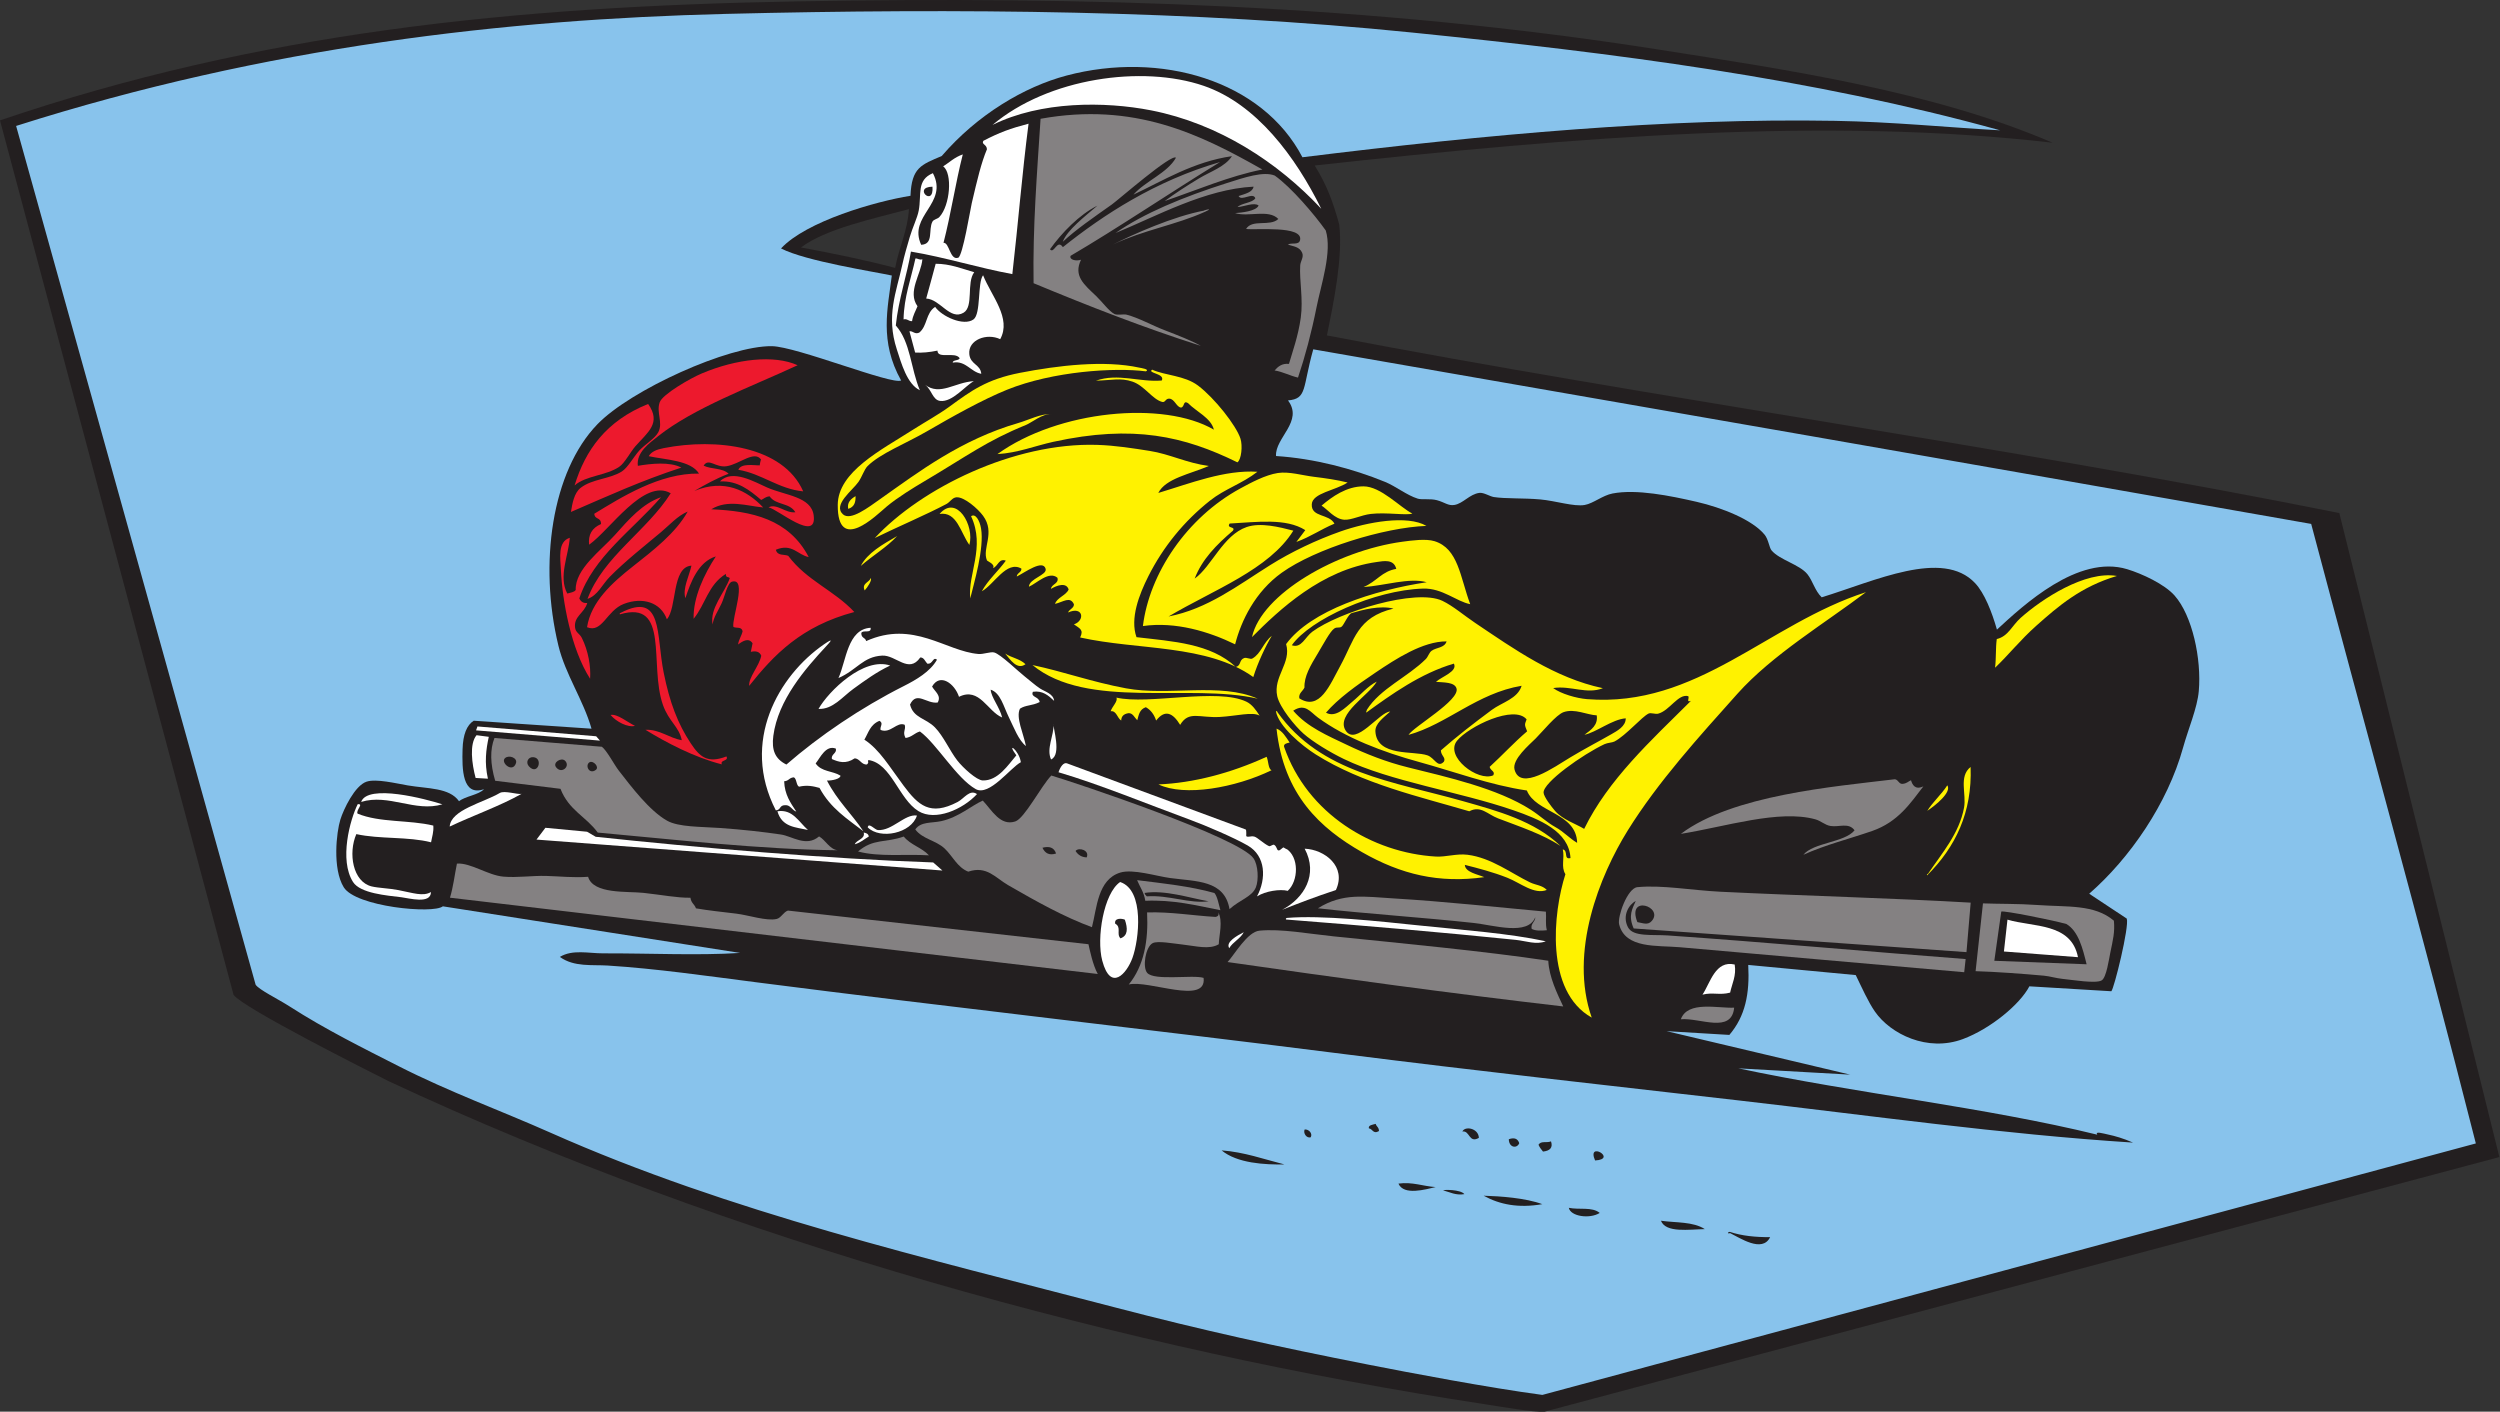
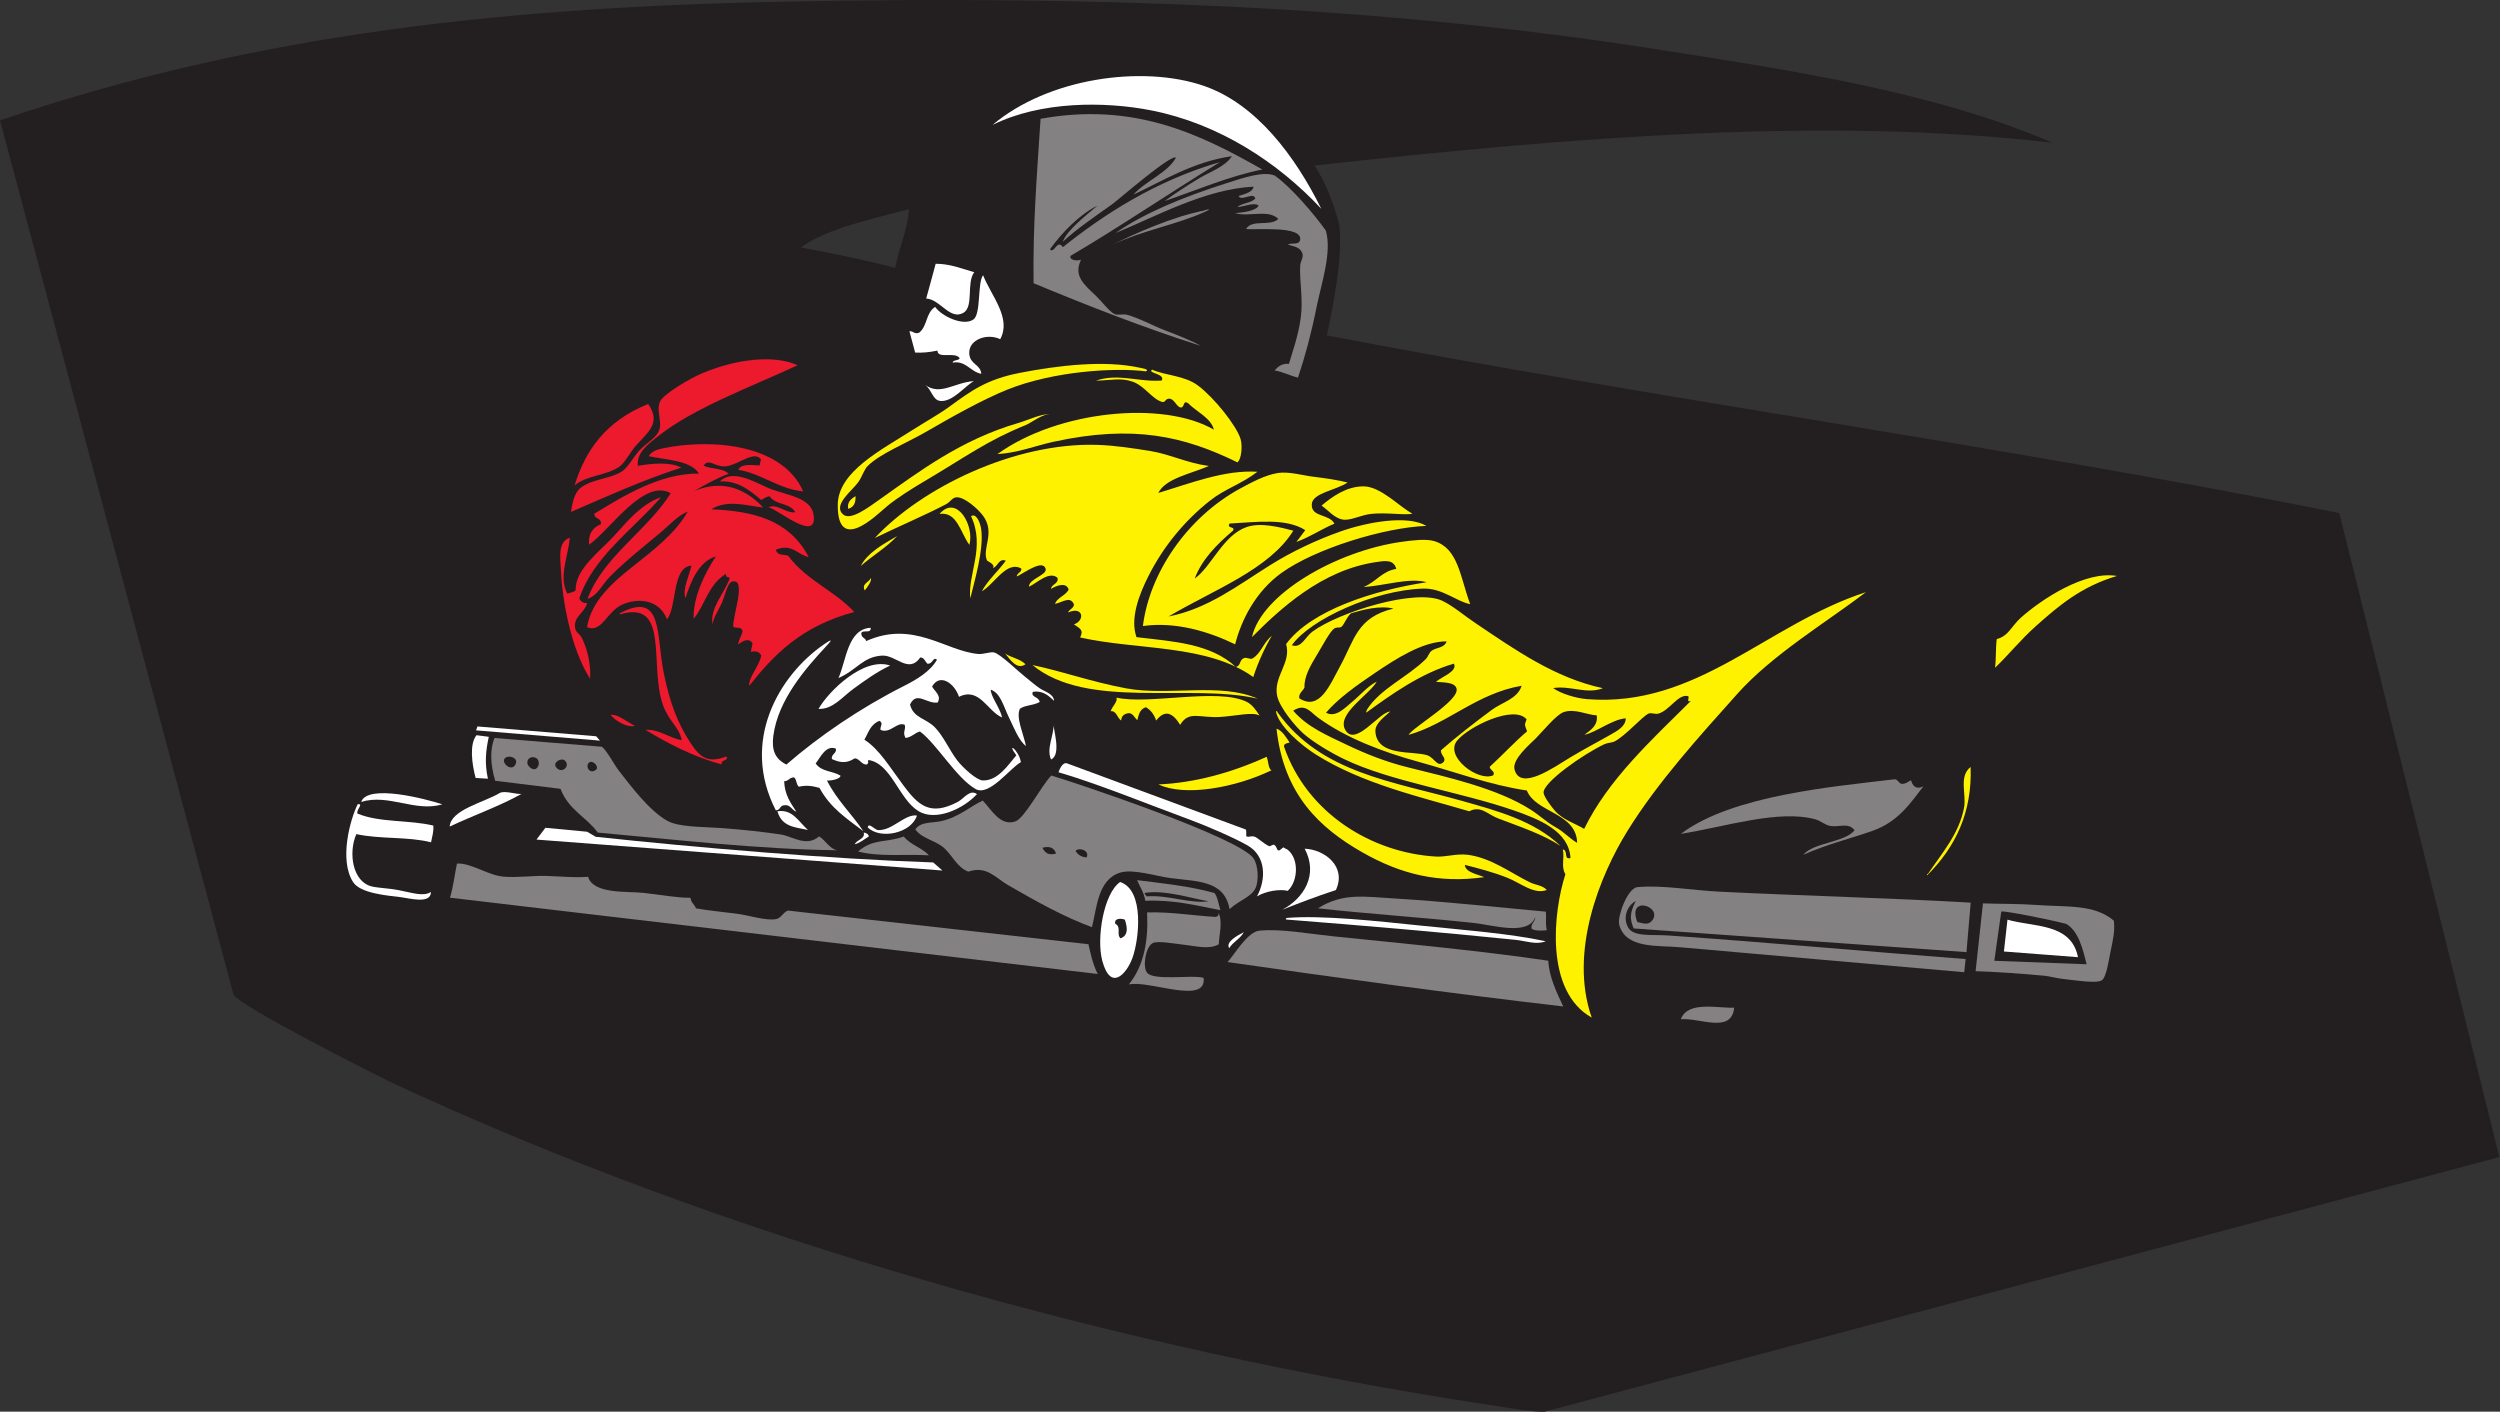
<svg xmlns="http://www.w3.org/2000/svg" viewBox="0 0 804.547 454.293" height="454.293" width="804.547" xml:space="preserve" id="svg2" version="1.1">
  <rect x="0" y="0" width="804.547" height="454.293" fill="#333333" stroke="none" />
  <defs id="defs6" />
  <g transform="matrix(1.333,0,0,-1.333,0,454.293)" id="g10">
    <g transform="scale(0.1)" id="g12">
      <path id="path14" style="fill:#231f20;fill-opacity:1;fill-rule:evenodd;stroke:none" d="m 0,3117.38 c 625.559,212.85 1237.52,275 1923.8,287.34 696.96,12.55 1387.82,-7.38 2077.51,-115.89 310.94,-48.92 663.15,-100.24 954.24,-225.37 -543.42,62.78 -1143.19,15.25 -1781.55,-54.94 30.3,-49.03 44.23,-88.35 59.15,-142.06 9.4,-78.79 -13.15,-187.55 -29.65,-268.19 797.67,-152.98 1644.8,-268.67 2444.2,-428.88 L 6034.12,614.656 3729.09,0 C 3701.18,-1.914 3620.88,12.383 3582.41,18.262 2722.31,149.492 1760.76,413.164 937.949,797.922 894.102,820.02 585.297,975.059 563.824,1006.39 L 0,3117.38 Z m 2194.41,-214.22 c -3.04,-51.96 -24.34,-93.38 -33.32,-141.91 -74.02,19.51 -147.5,34.43 -227.3,49.38 59.08,44.65 172.33,68.95 260.62,92.53 v 0" />
      <path id="path16" style="fill:#ffffff;fill-opacity:1;fill-rule:evenodd;stroke:none" d="m 3189.9,2903.95 c -104.06,111.76 -247.29,205.65 -410.91,237.68 -111.95,21.92 -266.53,22.58 -382.82,-35.21 134.4,113.38 361.54,145.28 509.84,94.45 127.36,-43.65 221.35,-170.58 283.89,-296.92 v 0" />
-       <path id="path18" style="fill:#ffffff;fill-opacity:1;fill-rule:evenodd;stroke:none" d="m 2483.19,3109.44 c -15.84,-122.15 -25,-240.05 -39.17,-363.18 -83.19,15.4 -160.89,40.3 -244.84,54.39 -8.3,-52.06 -30.4,-116.74 -36.52,-178.44 35.92,-40.14 36.16,-104.91 58.11,-156.33 -31,14.85 -44.54,64.65 -55.62,98.62 -26.49,81.26 -1.38,137.49 13.28,204.64 5.05,23.18 11.66,44.8 17.88,66.42 6.53,22.72 18.4,46.45 21.72,64.2 7.28,38.97 -5.88,73.52 34.2,90.24 38.47,-73.5 -60.97,-102.8 -28.25,-172.97 30.88,1.46 16.67,36.18 27.17,55.93 2.93,5.5 12.44,6.53 16.54,10.92 26.45,28.35 32.21,105.93 9.34,122.5 15.49,9.82 27.12,21.86 47.39,28.92 -17.8,-69.88 -28.56,-143.82 -46.57,-213.56 14.11,1.7 15.39,-43.06 35.56,-35.88 10.73,3.82 29.31,117.42 32.73,132.02 13.46,57.26 22.61,96.49 36.57,129.8 -0.48,12.12 -13.85,11.51 -8.69,20.37 39.12,20.32 64.55,29.64 109.17,41.39 z m -231.94,-152.13 c -48.92,-0.7 3.81,-51.37 0,0 v 0" />
-       <path id="path20" style="fill:#ffffff;fill-opacity:1;fill-rule:evenodd;stroke:none" d="m 2210.09,2784.12 c 6.11,0.24 9.35,-4.49 16.75,-2 -2.69,-35.73 -36.89,-78.46 -11.77,-113.43 -4.66,-11.8 -11.37,-22.42 -13.07,-35.94 -8.2,-0.89 -11.55,6.59 -20.59,4.22 0.99,54 18.19,98.63 28.68,147.15 v 0" />
      <path id="path22" style="fill:#ffffff;fill-opacity:1;fill-rule:evenodd;stroke:none" d="m 2352,2750.79 c -19.16,-25.19 -0.75,-82.86 -25.71,-97.71 -32.72,-19.45 -56.33,32.66 -90.25,34.21 7.42,28.1 15.75,55.7 22.9,83.97 34.94,-0.05 63.11,-11.78 93.06,-20.47 v 0" />
      <path id="path24" style="fill:#ffffff;fill-opacity:1;fill-rule:evenodd;stroke:none" d="m 2373.4,2743.55 c 20,-50.34 69.12,-103.57 41.35,-154.33 -32.39,15.39 -78.03,-1.47 -74.62,-36.21 2.47,-25.26 26.99,-24.42 28.92,-47.4 -25.63,4.37 -37.44,32.65 -68.85,26.97 -0.56,7.14 16.03,4.38 16.53,10.92 -11.12,16.53 -53.21,-3.14 -53.5,18.09 -19.4,-4.07 -37.39,-5.67 -53.87,-4.7 -4.6,17.14 -9.2,34.29 -13.79,51.44 9.09,0.97 12.33,-8.17 23.61,-3.4 20.29,16.43 15.44,47.36 38.48,62.2 16.17,-23.26 68.71,-47.16 92.46,-30.36 18.67,13.21 9.35,88.89 23.28,106.78 v 0" />
      <path id="path26" style="fill:#ed192d;fill-opacity:1;fill-rule:evenodd;stroke:none" d="m 1564.73,2432.81 c 32.84,-46.41 -1.33,-68.55 -30.94,-102.35 -11.2,-12.78 -25.59,-40.38 -38.69,-49.28 -31.97,-21.74 -80.62,-21.08 -107.91,-45.14 25.84,84.85 75.82,155.75 177.54,196.77 v 0" />
      <path id="path28" style="fill:#ffffff;fill-opacity:1;fill-rule:evenodd;stroke:none" d="m 2233.46,2479.02 c 36.4,-27.37 71.5,6.19 117.65,8.82 -20.7,-10.9 -51.53,-51.25 -81.28,-47.73 -18.5,2.2 -20.42,27.38 -36.37,38.91 v 0" />
      <path id="path30" style="fill:#fff200;fill-opacity:1;fill-rule:evenodd;stroke:none" d="m 2065.48,2210.22 c 0.43,-13.89 -2.28,-25.97 -17.72,-30.7 -3.03,15.39 6.08,23.78 17.72,30.7 v 0" />
      <path id="path32" style="fill:#ffffff;fill-opacity:1;fill-rule:evenodd;stroke:none" d="m 1448.47,1620.01 -299.11,24.76 3.3,9.44 286.63,-23.7 9.18,-10.5 v 0" />
      <path id="path34" style="fill:#ffffff;fill-opacity:1;fill-rule:evenodd;stroke:none" d="m 1180.06,1629.18 c -6.58,-30.31 -10.88,-61.93 -2.11,-101.11 l -29.66,1.79 c -9,33.38 -15.52,82 2.19,103.21 l 29.58,-3.89 v 0" />
      <path id="path36" style="fill:#848182;fill-opacity:1;fill-rule:evenodd;stroke:none" d="m 1977.47,1388.77 c 15.96,-9.27 24.92,-30.66 44.64,-33.44 -189.77,2.13 -389.39,25.58 -579.03,42.7 -27.98,38.67 -69.76,53.43 -89.93,105.62 l -157.63,19.4 c -12.11,41.09 -12.74,75.56 -1.74,103.32 l 259.31,-21.17 c 12.2,-9.35 29.89,-43.53 40.66,-57.38 30.29,-38.91 74,-97.04 116.79,-121.14 27.83,-15.67 81.21,-14.32 127.97,-17.61 55.6,-3.9 106.47,-9.75 146.93,-15.76 27.17,-4.04 61.05,-31.12 92.03,-4.54 z m -731.75,176.91 c 4.03,12.43 -16.03,20.41 -26.05,12.48 -12.98,-10.25 17.81,-37.88 26.05,-12.48 z m 31.29,-7.83 c 21.84,-23.72 35.35,20.6 10.26,22.22 -12.46,0.8 -18.95,-12.77 -10.26,-22.22 z m 65.39,-1.94 c 13.18,-17.71 35.49,2.12 21.77,15.57 -8.9,8.73 -30.35,-4.06 -21.77,-15.57 z m 95.86,-6.74 c 9.75,7.18 -6.32,23.56 -14.75,18.75 -11.97,-6.81 -1.45,-30.69 14.75,-18.75 v 0" />
      <path id="path38" style="fill:#ffffff;fill-opacity:1;fill-rule:evenodd;stroke:none" d="m 863.621,1466.55 c 15.555,1.48 -4.922,-14.25 -0.375,-22.8 53.711,-22.17 124.496,-14.76 182.874,-28.85 1.32,-15.26 -3.17,-27.16 -5.41,-40.37 -55.761,14.18 -123.73,7.22 -180.433,19.77 -19.98,-46.12 -8.734,-115.16 37.082,-126.29 15.805,-3.83 41.446,-4.47 63.985,-8.79 36.222,-6.96 59.886,-16.02 79.106,-4.76 -0.09,-30.07 -53.376,-14.74 -71.216,-12.6 -35.347,4.27 -99.414,9.33 -116.89,36.8 -33.875,53.24 -7.25,150.65 11.277,187.89 v 0" />
      <path id="path40" style="fill:#ffffff;fill-opacity:1;fill-rule:evenodd;stroke:none" d="m 1259.13,1491.44 c -52.35,-29.47 -116.65,-52.03 -173.46,-78.91 2.59,40.51 81.18,57.57 120.99,81.08 11.14,6.57 42.11,-4.11 52.47,-2.17 v 0" />
      <path id="path42" style="fill:#ffffff;fill-opacity:1;fill-rule:evenodd;stroke:none" d="m 2275.23,1306.4 -980.05,74.69 21.56,28.48 100.63,-9.54 20.78,-12.18 c 248.71,-26.65 564.62,-53.42 814.84,-61.96 l 22.24,-19.49 v 0" />
      <path id="path44" style="fill:#848182;fill-opacity:1;fill-rule:evenodd;stroke:none" d="m 1419.8,1291.25 c 12.53,-42.46 94.55,-34.58 133.64,-38.8 43.25,-4.67 80.86,-12.26 113.43,-11.77 1.8,-13.12 9.81,-15.48 13.35,-25.61 29.17,-5.1 61.14,-8.38 97.48,-12.8 29.43,-3.58 73.37,-18.54 97.49,-12.8 10.5,2.5 16.12,16.57 27.02,20.22 l 725.58,-81.27 c 3.17,-13.9 10.38,-49.92 22.48,-71.82 l -1563.98,184.19 c 8.04,26.06 11.19,54.93 16.85,82.35 33.44,2.27 74.76,-28.28 112.23,-31.53 33.57,-2.92 69.22,2.69 103.32,1.73 33.6,-0.93 66.12,-4.71 101.11,-2.09 v 0" />
      <path id="path46" style="fill:#ffffff;fill-opacity:1;fill-rule:evenodd;stroke:none" d="m 3108.94,1257.34 c -18.71,4.77 -53.47,-0.45 -74.25,-13.4 22.97,42.86 21.2,97.55 -22.26,122.72 -32.33,18.71 -101.69,48.44 -137.39,61.53 -98.85,36.26 -222.21,86.96 -319.59,115.45 4.57,13.66 12.23,24.07 20.16,21.63 l 432.05,-159.92 c 1.75,-1.76 1.02,-15.95 1.02,-15.95 5.28,-3.8 10.54,1.3 19.78,-1.18 7.32,-1.97 23,-17.56 35.34,-22.97 2.84,-1.25 9.43,4.75 12.11,3.25 6.86,-3.84 6.24,-12.41 10.11,-13.51 5.15,-1.45 9.62,8.24 14.31,7.08 -5.74,1.41 16.34,-9.94 3.84,-2.21 33.21,-20.54 30.63,-78.77 4.77,-102.52 v 0" />
      <path id="path48" style="fill:#848182;fill-opacity:1;fill-rule:evenodd;stroke:none" d="m 2968.33,1213.18 c -11.97,70.63 -80.36,66.53 -143.37,75.1 -33.46,4.56 -89.89,22.47 -120.29,13.18 -54.87,-16.78 -56.49,-86 -68.46,-131.87 -67.17,24.69 -133.84,61.94 -202.33,101.47 -30.88,17.84 -51.66,47.67 -96.29,32.58 -26.44,10.28 -37.61,37.71 -57.18,56.04 -20.93,19.61 -53.52,22.61 -70.69,45.93 13.25,19.39 39.91,14.98 62.74,20.05 42.35,9.41 73.25,37.76 100.24,49.57 21.73,-22.93 42.14,-62.33 78.36,-50.37 22.57,7.44 62.18,85.09 87.05,110.9 60.52,-18.19 453.24,-149.24 488.19,-200.02 11.36,-16.48 12.72,-52.26 5.73,-69.81 -9.18,-23.13 -38.75,-30.08 -63.7,-52.75 z m -418.7,134.3 c -4.97,15.04 -16.86,18.07 -32.91,13.89 6.1,-13.06 16.14,-19.29 32.91,-13.89 z m 47.01,6.11 c 6.21,-9.91 15.17,-15.08 26.86,-15.49 7.89,17.19 -19.19,25.24 -26.86,15.49 v 0" />
      <path id="path50" style="fill:#848182;fill-opacity:1;fill-rule:evenodd;stroke:none" d="m 2181.89,1388.42 c 16.96,-20.85 42.97,-26 60.8,-45.33 -56.87,3.39 -120.21,-4.41 -171.14,9.27 37,31.82 66.11,20.35 110.34,36.06 v 0" />
      <path id="path52" style="fill:#fff200;fill-opacity:1;fill-rule:evenodd;stroke:none" d="m 5110.71,2017.52 c -86.95,-25.81 -140.91,-72.45 -194.79,-120.31 -38.28,-34.01 -67.73,-71.37 -99.37,-101.23 2.84,22.23 1.15,47.09 4.15,69.23 27.86,6.7 36.38,32.13 57.66,51.12 50.81,45.37 155.57,114.42 232.35,101.19 v 0" />
      <path id="path54" style="fill:#ffffff;fill-opacity:1;fill-rule:evenodd;stroke:none" d="m 2704.29,1278.65 c 59.68,-19.61 45.52,-140.13 29.69,-183.41 -13.84,-37.79 -52.54,-82.68 -72.85,-6.54 -14.51,54.43 3.48,162.91 43.16,189.95 z m -11.99,-100.51 c 15.97,-8.93 2.19,-24.72 12.76,-35.5 18.37,6.45 17.72,23.88 10.64,45.02 -7.42,3.39 -26.05,4.65 -23.4,-9.52 v 0" />
      <path id="path56" style="fill:#848182;fill-opacity:1;fill-rule:evenodd;stroke:none" d="m 2745.25,1283.14 c 63.62,-7.95 128,-14.6 186.71,-31.05 7.47,-9.23 10.07,-26.88 14.37,-41.55 -58.04,11.69 -114.73,25.76 -181.24,22.78 -3.66,21.73 -13.14,33.36 -19.84,49.82 z m 18,-30.85 c 0.99,-4.2 3.21,-6.27 5.46,-8.27 52.56,3.88 103.67,-18.32 149.15,-11.92 -48.77,8.67 -104.95,27.78 -154.61,20.19 v 0" />
      <path id="path58" style="fill:#ffffff;fill-opacity:1;fill-rule:evenodd;stroke:none" d="m 3149.77,1359.1 c 48.42,-1.93 101.83,-43.21 75.41,-99.79 -50.05,-16.58 -87.97,-31.17 -129.91,-47.79 53.34,28.17 87.87,85.24 54.5,147.58 v 0" />
      <path id="path60" style="fill:#848182;fill-opacity:1;fill-rule:evenodd;stroke:none" d="m 2769.36,1205.27 c 58.05,1.59 109.82,-7.67 165.09,-10.89 6.75,1.22 8.96,5.05 6.64,11.5 11.76,-22.16 2.18,-54.09 1.31,-77.49 -23.23,-13.73 -55.26,-4.12 -87.38,-0.7 -22.63,2.4 -60.08,9.63 -72.25,3.35 -17.23,-8.92 -25,-57.84 -13.23,-71.66 16.89,-19.88 109.99,-4.02 136.23,-12.15 8.21,-66.507 -133.13,-4.36 -180.6,-15.96 36.77,45.27 47.62,105.52 44.19,174 v 0" />
      <path id="path62" style="fill:#848182;fill-opacity:1;fill-rule:evenodd;stroke:none" d="m 3732.16,1207.03 c 1.4,-15.3 -1.73,-27.99 2.27,-44.8 -13.56,-1.32 -26.64,-1.84 -36.53,3.19 -3.4,13.05 8.98,16.99 8.65,28.26 -17.66,-45.47 -100.49,-19.16 -148.72,-13.89 -123.31,13.44 -263.6,22.51 -375.99,35.46 60.57,37.86 111.45,28.01 185.02,23.64 117.89,-7.01 260.26,-22.19 365.3,-31.86 v 0" />
      <path id="path64" style="fill:#ffffff;fill-opacity:1;fill-rule:evenodd;stroke:none" d="m 3731.85,1135.6 c -22.96,-9.21 -48.12,0.86 -72.25,3.34 -177,18.21 -371.49,34.86 -554.81,49.17 -1.25,2.44 0.41,3.18 2.2,3.85 83.49,7.14 221.57,-8 319.47,-18.19 109.36,-11.37 216.95,-19.12 305.39,-38.17 v 0" />
      <path id="path66" style="fill:#848182;fill-opacity:1;fill-rule:evenodd;stroke:none" d="m 3737.96,1088.59 c 1.75,-39.03 21.48,-79.34 36.04,-110.36 -272.52,31.61 -541.88,68.63 -810.36,107.2 16.79,17.85 47.7,73.01 77,75.77 52.83,4.97 117.54,-7.44 178.81,-13.71 164.67,-16.85 366.02,-35.96 518.51,-58.9 v 0" />
      <path id="path68" style="fill:#848182;fill-opacity:1;fill-rule:evenodd;stroke:none" d="m 4613.66,1524.32 c 2.75,-9.59 9.25,-24.57 29.89,-14.69 -31.09,-40.42 -61.03,-85.98 -123.58,-107.73 -56.32,-19.56 -113.19,-33.38 -166.21,-57.51 23.94,29.67 99.68,29.43 123.62,59.09 -14.36,19.5 -36.88,7.16 -57.93,10.42 -13.57,2.11 -23.08,12.33 -36.74,16.1 -87.91,24.25 -216.83,-17.81 -324.65,-35.11 124.32,93.65 367.78,113.86 516.04,131.8 8.54,0.03 10.09,-12.07 19.19,-11.08 10.3,0.88 13.52,5.84 20.37,8.71 v 0" />
-       <path id="path70" style="fill:#fff200;fill-opacity:1;fill-rule:evenodd;stroke:none" d="m 4701.26,1512.11 c 11.05,-16.06 -26.86,-47.38 -48.36,-61.61 13.68,21.94 34.49,39.77 48.36,61.61 v 0" />
      <path id="path72" style="fill:#848182;fill-opacity:1;fill-rule:evenodd;stroke:none" d="m 4757.7,1228.84 -10.15,-119.48 -803.45,57.16 c -13.75,30.96 -3.19,47.89 4.96,66.21 -15.64,-7.65 -33.65,-34.81 -18.68,-63.41 12.4,-23.68 59.08,-17.09 96.08,-19.65 233.71,-16.17 497.52,-40.16 719.09,-57.05 l -3.46,-31.75 -686.39,60.31 c -54.86,4.83 -132.09,-4.06 -146.72,55.38 -4.46,18.11 19.86,87.32 44.09,89.66 59.36,5.77 130.41,-7.59 200.8,-11.05 191.63,-9.47 426.67,-15.83 603.83,-26.33 z m -769.83,-44.11 c 29.45,34.23 -61.19,64.36 -34.9,-2.87 13.88,-2.4 25.32,-8.25 34.9,2.87 v 0" />
-       <path id="path74" style="fill:#ffffff;fill-opacity:1;fill-rule:evenodd;stroke:none" d="m 4187.99,1079.43 c 4.37,-27.24 -6.39,-45.76 -11.03,-67.81 -25.24,-6.82 -41.82,1.39 -66.78,-4.92 18.95,28.35 30.97,83.67 77.81,72.73 v 0" />
      <path id="path76" style="fill:#848182;fill-opacity:1;fill-rule:evenodd;stroke:none" d="m 5103.45,1185.27 c 2.66,-27.69 -2.39,-46.9 -8.59,-76.9 -3.21,-15.48 -9.4,-60.46 -20.91,-67.23 -14.14,-8.31 -69.79,1.2 -95.06,3.72 -14.76,1.49 -30.23,6.31 -44.2,7.62 -47.09,4.4 -118.41,9.58 -165.09,10.91 l 17.76,163.67 c 34.87,-1.42 86.47,-0.64 130.78,-3.88 73.75,-5.38 137.97,2.16 185.31,-37.91 z m -288.68,-96.81 222.8,-8.41 c -9.44,38.5 -19.62,79.66 -48.74,97.21 -35.58,9.88 -149.37,32.54 -157.27,30.08 l -16.79,-118.88 v 0" />
      <path id="path78" style="fill:#ffffff;fill-opacity:1;fill-rule:evenodd;stroke:none" d="m 4846.53,1187.78 c 62.34,-18.46 153.76,-7.17 170.24,-90.6 l -178.81,13.71 8.57,76.89 v 0" />
      <path id="path80" style="fill:#848182;fill-opacity:1;fill-rule:evenodd;stroke:none" d="m 4186.7,975.305 c -6.19,-63.703 -82.93,-23.828 -128.71,-28.008 16.39,45.484 90.58,25.945 128.71,28.008 v 0" />
-       <path id="path82" style="fill:#88c3ec;fill-opacity:1;fill-rule:evenodd;stroke:none" d="m 4023.51,918.594 151.58,-9.09 c 38.52,45.113 49.34,99.426 45.59,168.966 l 259.55,-24.52 c 14.96,-30.59 29.98,-64.641 46.32,-88.13 37.86,-54.422 126.97,-98.261 212.37,-66.34 66.86,24.985 137.7,83.723 160.48,127.34 l 197.79,-11.89 c 6.26,4.19 44.02,156.83 37.32,175.42 l -90.68,60.03 c 98.11,85.59 189.09,217.32 226.61,352.62 12.88,46.46 34.37,95.66 37.98,136.67 6.81,77.56 -15.57,182.36 -58.61,230.78 -24.25,27.31 -77.99,52.4 -114.29,63.44 -118.66,36.05 -250.72,-87.22 -314.43,-145.88 -12.18,42.81 -30.13,88.26 -52.82,112.34 -78.32,83.14 -241.65,5.09 -370.26,-34.35 -16.6,16.04 -21.49,39.55 -34.37,55.66 -18.99,23.75 -67.84,34.67 -86.84,57.82 -5.44,6.6 -7.37,26.42 -16.6,37.71 -29.52,36.09 -103.07,65.31 -163.96,79.31 -63.92,14.69 -145.22,31.29 -203.24,20.14 -23.92,-4.59 -46.41,-24.05 -67.17,-27.72 -25.89,-4.58 -70.22,10.04 -107.37,13.39 -39.85,3.58 -83.92,1.39 -111.81,5.72 -10.27,1.59 -24.12,11.42 -35.13,10.04 -23.36,-2.91 -39.22,-25.7 -60.31,-29.12 -15.05,-2.46 -22.99,6.27 -41.97,11.45 -16.39,4.47 -36.17,0.6 -46.43,3.77 -26.6,8.26 -52.78,29.77 -78.95,40.47 -77.68,31.76 -170.53,56.47 -263.22,62.45 -2.81,43.96 67,83.62 28.89,134.23 46.63,4.14 34.68,29.52 61,123.38 803.47,-139.81 1606.76,-279.97 2409.23,-421.51 123.5,-466.84 265.82,-976.48 397.53,-1495.69 L 3723.67,40.398 c -127.72,16.926 -321.44,53.656 -418.42,72.754 -225.96,44.496 -402.59,83.469 -611.03,137.903 -456.61,119.265 -932.87,230.183 -1365.1,422.363 -119.4,53.086 -244.43,98.371 -367.475,161.008 -83.469,42.488 -175.688,88.035 -262.313,143.765 -27.547,17.715 -74.105,40.269 -82.199,52.569 L 38.91,3104 c 605.399,192.63 1186.4,257.4 1711.37,270.45 567.03,14.09 1130.29,8.84 1659.68,-45.04 489.4,-49.8 963.67,-109.86 1418.97,-236.02 -128.72,7.23 -261.05,20.51 -398.59,22.93 -404.28,7.11 -840.39,-32.72 -1285.99,-87.92 -97.15,186.33 -343.46,257.1 -569.32,197.29 -102.3,-27.08 -215.68,-94.55 -301.47,-194.29 -49.74,-21.24 -72.65,-27.73 -75.43,-96.02 -84.05,-13.37 -251.92,-61.56 -312.53,-127.13 59.62,-30.73 224.34,-55.97 267.43,-65.37 -9.69,-79.02 -30.62,-158.5 22.51,-253.44 -22.66,-11.06 -252.55,82.09 -312.09,82.9 -104.9,1.41 -340.91,-105.65 -420.96,-188.28 -110.52,-114.11 -142.16,-337.4 -94.39,-534.72 16.83,-69.53 60.07,-130.94 79.95,-200.5 l -284.36,19.23 c -16.58,-10.4 -25.94,-32.94 -26.96,-68.84 -1.34,-47.16 -1.2,-114.78 51.78,-96.4 -12.73,-13.96 -44.9,-16.7 -60.31,-29.13 -23.23,33.02 -75.41,29.98 -123.751,38.2 -28.441,4.83 -76.558,16.77 -99.703,8.96 -28.16,-9.51 -55.152,-66.13 -63.058,-91.5 -9.368,-30.08 -19.458,-118.13 8.07,-163.23 28.797,-47.19 215.692,-65.12 239.392,-46.14 l 717.75,-112.55 c -103.29,-6.57 -217.34,-0.7 -330.55,-1 -35.19,-0.1 -74.03,10.04 -104.73,-8.61 34.3,-24.8 77.42,-18.42 115.86,-20.85 116.86,-7.39 238.49,-24.99 357.84,-40.33 470.69,-60.505 947.27,-113.498 1421.71,-173.662 316.38,-40.129 633.43,-75.215 951.04,-111.679 316.69,-36.336 633.43,-81.289 951.62,-101.778 -24.4,10.559 -43.12,15.852 -60.36,19.512 -10.7,2.258 -32.95,8.957 -25.83,-0.438 -269.99,66.208 -583.48,99.942 -866.73,160.204 l 270.02,-15.215 -443.28,105 z M 3101.05,596.836 c -49.86,12.598 -97.02,29.852 -151.8,33.918 37.43,-31.164 104.36,-34.856 151.8,-33.918 z m 63.48,65.664 c 5.03,9.988 -5.65,19.656 -14.74,18.738 -4.09,-8.367 4.19,-22.175 14.74,-18.738 z m 140.24,21.348 c 9,-0.633 10.15,-14.903 24.42,-6.414 -0.3,9.824 -6.05,10.195 -7.89,17.332 -8.02,-2.188 -18.27,-3.086 -16.53,-10.918 z m 225.82,-7.586 c 18.06,3.203 15.42,-29.414 39.77,-15.305 -0.73,23.391 -33.9,29.363 -39.77,15.305 z m 137.25,-28.098 c -3.74,11.223 -12.25,14.219 -25.23,9.453 0.35,-20.304 19.66,-23.429 25.23,-9.453 z m 46.43,-3.777 c 2.89,-6.809 6.98,-11.535 10.91,-16.535 17.36,1.914 24.31,9.843 19.34,24.636 -11.12,-4.441 -23.62,2.075 -30.25,-8.101 z M 3465.98,542.18 c -30.48,1.863 -55.61,12.996 -89.83,8.367 12.85,-29.484 65.17,-14.109 89.83,-8.367 z m 69.43,-17.075 c -9.17,11.536 -50.94,11.079 -51.06,9.016 16.29,-4.246 30.27,-12.527 51.06,-9.016 z m 315.52,81.301 c 55.73,3.125 -21.21,48.328 0,0 z M 3723.52,500.918 c -40.77,15.039 -101.45,19.199 -141.7,20.41 38.79,-21.445 84.73,-30.476 141.7,-20.41 z m 138.67,-21.23 c -18.38,15.441 -50.5,7.07 -74.69,12.421 3.98,-20.652 49.97,-27.683 74.69,-12.421 z m 253.71,-39.051 c -28.52,18.523 -69.75,15.054 -105.98,20.254 11.78,-30.129 68.01,-20.793 105.98,-20.254 z m 60.15,-6.582 c -5.34,-0.703 -6.58,-5.422 0.81,-3.032 23.18,-11.187 77.76,-48.628 96.66,-9.761 -35.04,-0.176 -68.16,3.027 -97.47,12.793 v 0" />
      <path id="path84" style="fill:#fff200;fill-opacity:1;fill-rule:evenodd;stroke:none" d="m 2766.38,2511.54 c -75.11,9.66 -224.17,0.37 -335.13,-44.39 -57.78,-23.31 -130.76,-64.04 -193.61,-100.53 -50.77,-29.47 -112.28,-53.25 -142.99,-83.72 -8.15,-8.09 -13.32,-25.69 -22.15,-38.36 -14.39,-20.67 -62.44,-55.18 -37.44,-78.15 18.26,-16.78 61.66,16.87 90.57,37.24 92.02,64.87 194.37,143.17 333.56,183.44 23.51,6.8 55.01,23 78.68,21.07 -20.99,1.71 -46.27,-20.05 -61.12,-26.1 -95.08,-38.68 -140.34,-73.99 -248.45,-137.92 -19.9,-11.77 -61.5,-36.98 -87.92,-59.24 -24.29,-20.46 -118.5,-114.74 -117.86,4.1 0.43,80.38 104.56,132.27 181.61,181.64 28.9,18.51 60.83,35.9 88.73,56.2 51.33,37.39 88.82,65.44 169.61,81.13 91.1,17.69 203.23,31.23 288.57,12.45 3.15,-0.69 26.1,-3.94 15.34,-8.86 v 0" />
      <path id="path86" style="fill:#fff200;fill-opacity:1;fill-rule:evenodd;stroke:none" d="m 2987.42,2291.84 c -128.2,62.86 -250.68,91.93 -444.63,49.52 -42.81,-9.37 -86.01,-26.88 -134.77,-29.63 146.59,105.84 401,130.02 522.59,58.95 -6.68,28.33 -42.89,43.81 -62.63,64.3 -12.26,7.12 -7.27,-8.78 -16.53,-10.92 -11.31,0.93 -15.51,20.91 -28.49,21.56 -9.49,0.47 -9.33,-10.06 -17.33,-7.89 -23.74,6.45 -42.24,38.9 -71.5,48.95 -28.74,9.87 -50.15,3.22 -88.19,2.32 53.51,18.83 105.02,-4.17 158.82,0.39 9.03,16.93 -36.03,17.51 -23.24,26.21 31.66,-14.29 78.29,-13.89 110.83,-38.41 39.65,-29.89 92.36,-96.47 102.46,-128.23 5.44,-17.07 2.3,-50.17 -7.39,-57.12 v 0" />
      <path id="path88" style="fill:#ffffff;fill-opacity:1;fill-rule:evenodd;stroke:none" d="m 1068.05,1466.19 c -65.93,-19.57 -129.726,26.27 -196.159,5.81 15.812,44.38 156.949,6.98 196.159,-5.81 v 0" />
      <path id="path90" style="fill:#ffffff;fill-opacity:1;fill-rule:evenodd;stroke:none" d="m 3002.71,1157.53 c -7.44,-15.32 -26.62,-23.86 -35.07,-38.58 -9.25,14.76 18.74,30.05 35.07,38.58 v 0" />
-       <path id="path92" style="fill:#fff200;fill-opacity:1;fill-rule:evenodd;stroke:none" d="m 4757.51,1556.38 c 4.13,-109.83 -36.68,-193.7 -105.03,-261.67 -1.25,2.42 0.42,3.17 2.21,3.84 33.82,50.08 75.37,97.14 86.99,159.52 6.22,33.37 -13.4,75.34 15.83,98.31 v 0" />
+       <path id="path92" style="fill:#fff200;fill-opacity:1;fill-rule:evenodd;stroke:none" d="m 4757.51,1556.38 c 4.13,-109.83 -36.68,-193.7 -105.03,-261.67 -1.25,2.42 0.42,3.17 2.21,3.84 33.82,50.08 75.37,97.14 86.99,159.52 6.22,33.37 -13.4,75.34 15.83,98.31 " />
      <path id="path94" style="fill:#fff200;fill-opacity:1;fill-rule:evenodd;stroke:none" d="m 3549.45,1949.45 c -33.2,6.3 -67.04,39.04 -113.86,37.6 -117.07,-3.59 -272.76,-74.2 -316.87,-136.81 23.39,-8.1 31.89,19.68 49.6,32.76 64.13,47.38 250.04,105.27 314.12,74.44 25.66,-12.34 51.62,-34.87 79.17,-53.38 93.19,-62.62 191.89,-132.93 308.14,-157.45 -38.88,-15.61 -77.82,6.96 -120.08,0.27 18.97,-13.9 56.31,-24.72 81.77,-26.74 265.78,-21.15 435.87,181.87 673.51,258.31 -97.36,-73.87 -226.39,-151.24 -310.47,-245.37 -91.8,-102.73 -191.7,-212.43 -264.99,-330.46 -67.02,-107.95 -142.24,-292.74 -86.65,-451.343 -113.4,63.513 -93.27,254.083 -63.57,346.223 -11.26,18.29 -1.43,37.77 -6.32,59.92 14.02,-3.15 1.15,-25.32 18.59,-20.96 -3.55,64.99 -75.36,93.82 -137.97,115.47 -129.73,44.83 -296.69,69.25 -409.41,123.82 -32.92,15.94 -75.06,41.42 -97.54,61.43 -19.91,17.72 -57.04,62.61 -63.07,90.13 -10.33,47.09 34.76,80.12 21.44,125.75 59.97,81.59 211.3,129.9 339.45,149.34 -41.8,11.76 -102.03,-8.36 -152.55,-11.69 32.51,13.84 43.79,37.9 79.07,43.89 -5.9,24.43 -30.91,18.87 -46.64,16.69 -133.81,-18.52 -236.17,-115.68 -301.69,-181.38 22.55,103.94 205.12,208.88 363.17,230.3 22.34,3.02 56.89,7.72 77.49,1.29 57.63,-17.95 61.63,-86.25 86.16,-152.05 z M 3081.82,1649 c 14.07,-5.17 22.54,-20.02 31.73,-33.66 -7.62,-1.57 -14.84,-3.37 -13.52,-10.1 56.16,-162.46 213.73,-256.15 366.2,-265.13 24.6,-1.46 50.16,7.62 76.68,4.33 57.23,-7.14 105.23,-44.58 150.82,-66.62 14.25,-6.88 29.69,-6.77 40.59,-18.31 -30.32,-12.05 -63.35,16.82 -95.49,29.54 -33.22,13.16 -69.83,22.8 -102.35,30.97 0.81,-17.89 31.13,-22.83 46.85,-29.61 -108.97,-15.42 -200.58,6.31 -295.11,60.38 -100.56,57.52 -189.1,137.75 -206.4,298.21 z m -1.46,41.77 c 2.42,1.26 3.18,-0.4 3.85,-2.21 104.77,-147.13 279.26,-167.07 446.63,-214.38 85.11,-24.05 173.66,-47.91 236.64,-108.49 -42.08,27.92 -97.16,46.15 -150.81,66.61 -25.76,9.84 -41.88,31.89 -69.45,17.09 -118.51,35 -258.26,66.18 -370.87,137.38 -33.26,21.02 -89.41,67.62 -95.99,104 z m 182.95,237.14 c -7.89,-2.36 -18.56,-27.69 -23.77,-32.31 -5.56,-4.94 -11.25,-0.29 -18.15,-4.87 -10.35,-6.86 -26.83,-38.57 -39.29,-59.17 -18.38,-30.42 -33.89,-56.53 -32.79,-83.38 -3.91,-8.83 -14.51,-13.8 -12.47,-26.05 49.21,-31.57 73.86,32.69 98.99,78.42 34.01,61.97 40.09,117.32 128.38,138.18 -32.47,8.21 -74.09,-2.78 -100.9,-10.82 z m 36.61,-233.43 c 32.29,51.16 98.24,78.61 142.33,122.46 5.62,5.6 7.74,15.4 14.1,19.99 11.55,8.38 31.08,6.51 36.09,22.66 -57.55,0.31 -123.4,-42.9 -171.24,-75.08 -46.8,-31.49 -90.93,-63.2 -119.95,-97.02 23.74,-13.38 47.1,12.82 64.14,26.93 19.91,16.47 36.99,37.48 58.46,48.09 -18.12,-32.24 -99.08,-78.78 -75.53,-117.54 24.56,-40.41 82.81,45.44 107.9,45.14 -16.16,-14.84 -36.94,-29.11 -35.65,-48.49 4.07,-61.18 92.01,-45.48 125.58,-57.15 18.05,-6.28 24.28,-31.63 39.78,-15.29 5.4,9.85 -6.91,14.04 -7.3,27.24 36.71,32.38 80.07,66.01 122.98,97.81 24.6,18.23 62.47,26.72 71.98,58.21 -107.63,-18.05 -179.54,-92.43 -273.09,-118.58 12.46,19.98 124.52,83.53 115.89,112.14 -4.67,15.5 -30.28,14.21 -49.66,15.88 14.73,13.16 52.93,25.23 43.34,44.04 -80.37,-23.52 -151.34,-74.63 -211.55,-118.31 -0.82,3.03 1.48,4.27 1.4,6.87 z m 703.1,-9.45 c -6.63,-1.67 -17.45,2.94 -22.81,0.37 -16.66,-7.98 -54.37,-52.69 -82.46,-67.5 -5.48,-2.89 -16.43,-2.84 -24.2,-6.48 -51.75,-24.26 -148.64,-92.52 -146.99,-117.23 0.66,-9.81 19.04,-34 28.12,-44.35 18.07,-20.64 50.5,-30.97 69.86,-42.91 58.14,119.05 160.6,212.53 257.73,309.06 -12.09,-4.22 -3.29,5.9 -6.25,11.3 -24.47,6.96 -45.21,-35.25 -73,-42.26 z M 3686.2,1499.6 c -88.42,12.92 -174.74,45.4 -261.81,69.31 -84.49,23.18 -175.54,57.39 -242.7,106.85 -18.37,13.54 -30.88,35.25 -59.56,16.49 34,-39.83 83.94,-60.56 129.06,-82.19 46.62,-22.35 95.65,-41.63 147.57,-54.5 97.29,-24.13 216.12,-50.79 296.58,-102.17 22.68,-14.48 38.89,-30.62 59.98,-42.3 20.48,-11.33 32.68,-26.27 52.31,-37.88 -1.79,73.27 -100.03,72.32 -121.43,126.39 z m -168.45,120.28 c -30.93,-38.15 50.71,-99.79 87.29,-83.66 5.59,9.61 -6.67,10.96 -8.7,20.38 30.89,28.2 58.29,58.42 90.5,85.87 -7.21,17.32 -5.64,16.29 -1.24,28.86 -29.81,36.08 -140,-17.15 -167.85,-51.45 z m 337.14,61.14 c -23.21,0.97 -53.19,17.13 -79.92,7.77 -17.98,-6.29 -50.99,-47.16 -67.33,-63.45 -15.25,-15.2 -57.76,-50.83 -51.16,-75.33 14.2,-52.67 96.05,6.3 134.77,29.63 35.38,21.31 71.56,40.02 98.61,55.61 14.1,8.13 35.31,19.19 35.06,38.58 -32.61,-2.29 -72.28,-34.51 -99.64,-39.68 16.25,11.94 33.2,23.48 29.61,46.87 v 0" />
      <path id="path96" style="fill:#ed192d;fill-opacity:1;fill-rule:evenodd;stroke:none" d="m 1925.65,2526.27 c -114.1,-52.87 -251.01,-103.21 -336.8,-171.32 -21.19,-16.82 -52.99,-39.25 -48.95,-71.51 31.12,5.26 77.59,10.47 104.94,-4.3 -97.38,-31.88 -175.35,-67.66 -266.45,-107.09 3.2,19.89 7.62,45.9 23.34,58.16 28.15,21.95 70.71,21.09 99.64,39.67 14.53,9.34 27.81,34.53 41.72,50.1 13.2,14.78 38.63,29.57 46.35,44.86 11.83,23.38 -5.61,47.68 3.35,72.25 6.94,19.04 72.86,57.28 101.42,69.34 83.76,35.37 174.74,45.59 231.44,19.84 z m -87.74,-701.36 c -4.18,10.48 -13.55,11.98 -25.24,9.45 1.23,6.95 2.97,13.63 4.21,20.59 -9.1,14.04 -23.04,6.07 -34.91,-2.87 1.37,12 8.49,20.69 10.86,32.1 -2.63,11.7 -14.99,6.52 -22.22,10.27 -4.5,19.71 34.3,119.46 -3.35,109.37 -11.3,-3.02 -17.69,-36.52 -24.96,-52.09 -9.56,-20.52 -19.31,-33.09 -21.94,-51.29 -7.3,39.19 28.71,75.51 41.44,111.65 -2.58,4.39 -10.21,0.04 -9.3,10.48 -43.07,-26.28 -49.4,-73.8 -77.96,-108.46 -1.46,51.15 25.57,108.02 53.7,150.61 -42.56,-12.96 -60.69,-62.16 -73.54,-100.79 -7.31,23.01 9.38,54.25 14.63,78.52 -47.85,-2.9 -34.72,-102.79 -59.37,-129.43 -14.69,40.63 -58.43,54.57 -103.97,37.01 -41.6,-16.05 -51.87,-71.35 -88.73,-56.22 9.7,61.71 60.76,107.42 110.01,146.25 50.78,40.02 103.82,80.98 133.03,132.95 -24.27,-10.07 -43.52,-32.12 -64.51,-49.72 -40.52,-33.98 -86.12,-69.69 -123.58,-107.72 -18.26,-18.53 -29.47,-45.61 -53.82,-53.34 37.75,101.85 143.81,164.25 200.9,254.91 -64.23,37.49 -147.08,-89.17 -197.02,-124.13 -2.64,23.69 6.71,40.46 28.8,49.88 -0.17,17.43 -14.93,9.59 -16.37,24.8 65.67,39.98 158.18,98.58 252.94,96.97 -19.87,32.06 -79.77,33.11 -121.53,42.02 6.86,11.09 18.32,15.99 36.89,19.62 125.39,24.54 287.81,5.39 336.14,-104.53 -59.06,5.53 -99.83,42.71 -156.66,52.08 6.74,16.78 38.4,10.15 52.25,10.76 -1.38,-0.61 2.02,14.84 2.81,13.73 -16.36,23.41 -51.9,-10.98 -83.32,-15.84 -27.01,-4.18 -43.01,21.09 -55.51,1.35 18.55,-9.24 44.97,-4.84 60.37,-19.51 -30.98,-11.95 -57.24,-26.64 -82.89,-41.67 72.38,30.24 127.31,1.53 166.33,-39.76 -38.82,3.55 -85.66,20.35 -125.31,-4.39 98.2,-4.19 187.5,-23.76 235.23,-115.34 -26.85,5.16 -40.04,34.02 -79.33,17.65 3.85,-15.49 19.61,-10.35 29.89,-14.69 44.73,-59.89 110.6,-83.13 159.59,-135.62 -128.58,-34.06 -194.81,-104.1 -253.86,-178.3 -1.72,20.63 24.04,47.49 29.18,72.69 z m 17.53,358.23 c 19.77,10.54 40.91,-14.77 64.79,-11.84 -14.27,24.01 -46.85,16.34 -62.2,38.47 -10.29,-0.87 -13.52,-5.83 -20.37,-8.71 -28.09,23.72 -56.53,46.83 -99.55,44.69 29.66,31.15 84.51,-1.84 114.24,-14.79 43.86,-19.14 106.27,-21.78 112.08,-67.28 8.6,-67.22 -88.23,16.28 -108.99,19.46 z m -479.81,-73.43 c -3.03,-42.86 -27.97,-93.62 -6.09,-134.62 8.03,2.18 17.59,3.5 20.37,8.71 -1.69,50.58 60.96,95.02 94.29,132.29 34.36,38.42 66.48,75.81 111.68,91.54 -69.03,-79.5 -163.79,-144.17 -197.26,-244.21 3.68,-8.38 10.07,-12.09 19.18,-11.08 -6.94,-24.84 -33.1,-32.07 -29.4,-59.76 1.64,-12.1 11,-13.95 16.38,-24.81 15.13,-30.48 22.04,-67.84 19.89,-98.45 -46.03,71.79 -67.15,187.79 -70.54,263.26 -1.25,28.1 -8.25,67.65 21.5,77.13 z m 378.21,-527.89 c 6.15,-12.06 -16.27,-7.65 -11.07,-19.17 -66.21,16.76 -134.88,52.89 -184.55,83.53 34.81,1.22 56.72,-19.9 87.81,-25.12 -6.89,33.21 -31.32,44.82 -45.51,85.1 -34.07,96.82 17.47,254.81 -103.99,218.64 -1.24,2.41 0.42,3.17 2.22,3.83 102.27,52.59 85.09,-52.71 103.5,-144.17 14.75,-73.31 34.22,-123.63 65.18,-170.64 22.18,-33.67 41.04,-49.46 86.41,-32 z m -279.82,100.17 c 16.39,3.22 40.89,-17.73 58.96,-26.35 -17.24,-4.69 -45.33,10.04 -58.96,26.35 v 0" />
      <path id="path98" style="fill:#848182;fill-opacity:1;fill-rule:evenodd;stroke:none" d="m 2649.47,2911.58 c -43.79,-21.62 -86.52,-66.01 -114.51,-105.28 9.91,-12.8 16.98,25.71 31.08,5.08 97.97,78.1 222.83,160.07 379.55,205.49 -120.43,-73.82 -245.12,-158.48 -360.96,-226.45 -3.64,-9.54 13.06,-13.45 25.23,-9.46 -18.86,-38.82 7.19,-59.85 36.44,-87.54 14.08,-13.32 31.22,-37.04 44.04,-43.33 8.06,-3.96 21.45,0.36 29.67,-1.78 28.7,-7.45 61.19,-25.74 91.05,-37.22 33.88,-13.03 65.94,-25.58 88.03,-38.04 -138.25,44.09 -271.75,96.39 -403.78,151.27 -2.23,136.86 8.48,266.25 16.88,396.97 225.58,40.7 383.28,-36.15 535.52,-122.46 -78.47,-15.4 -160.5,-50.45 -235.81,-76.16 24.45,18.22 53.72,37.12 82.68,54.59 28.32,17.08 63.1,28.12 79.64,53.77 -92.37,-13.18 -166.26,-59.18 -237.81,-92.91 28.71,32.88 81.67,51.76 102.61,89.11 -10.31,10.82 -139.31,-101.94 -154.64,-112.79 -44.45,-31.43 -87.07,-60.78 -118.56,-90.14 9.94,27.75 53.44,61.29 83.65,87.28 z m 38.04,-93.59 c 45.82,23.21 144.65,67.94 221.29,81.99 -11.87,-2.17 27.18,8.95 0.81,-3.03 -70.45,-31.99 -147.72,-43.9 -222.1,-78.96 z m 421.78,-0.51 c 8.18,5.78 26.67,-2.36 29.45,11.13 7.31,35.65 -107.09,23.5 -130.4,26.69 14.82,24.59 57.84,4.93 77.86,24.1 -23.42,24.42 -72.8,3.87 -104.34,14.21 13.98,0.85 51.6,4.53 56.68,18.44 -11.5,8.13 -34.01,-2.79 -50.84,-3.9 9.48,9.87 36.06,9.87 42.94,21.24 -5.28,15.94 -33.78,-8.32 -40.36,5.4 15.9,5.31 34.19,9.25 36.1,22.64 -116.49,-5.82 -234.08,-71.25 -333.24,-111.99 68.17,47.7 162.87,86.92 269.25,120.8 42.13,13.41 88.21,29.03 115.21,17.9 39.98,-28.35 95.92,-94.22 123.06,-132.44 15.91,-51.29 -11.21,-130.45 -21.98,-184.28 -12.79,-63.97 -27.95,-120.29 -45,-170.97 -19.57,4.49 -36.27,13.98 -56.52,17.28 8.45,9.54 17.98,17.46 34.69,15.79 8.56,29.62 22.33,66.91 28.52,111.42 6.27,45.08 -3.6,89.82 -1.35,126.13 0.67,11.02 9.17,19.84 4.8,30.47 -6.29,15.29 -22.04,15.66 -34.53,19.94 v 0" />
      <path id="path100" style="fill:#ffffff;fill-opacity:1;fill-rule:evenodd;stroke:none" d="m 1898.55,1562.23 c 79.75,69.25 179.5,137.11 283.31,189.43 30,15.12 64.01,34.89 80.25,63.66 -10.32,8.24 -9.41,-11.41 -23.4,-9.51 -5.36,5.48 -8.11,15.5 -16.97,14.91 -27.99,-40.2 -58.67,6.37 -92.03,4.53 -46.61,-2.55 -60.59,-34.73 -105.48,-54.2 18.81,41.34 21.84,118.44 77.75,121.38 1.77,-15.04 -18.47,-4.05 -22.59,-12.54 -0.1,-13.48 9.53,-10.09 11.74,-19.57 114.2,51.27 192.03,-24.6 271.05,-31.16 12.43,-1.02 29.02,5.98 37.93,3.68 15.34,-3.94 58.3,-45.95 73.94,-58.03 13.06,-10.1 24.41,-20.81 36.96,-29.01 12.1,-7.91 32.08,-12.36 33.94,-29.82 -13.78,13.05 -27.98,25.37 -51.28,21.93 -6.06,-13.73 14.47,-11 16.37,-24.8 -18.47,-9.43 -33.53,-6.69 -47.6,-16 -10.48,-21.24 8.38,-59.41 14.44,-90.2 -17.88,14.02 -29.04,44.75 -41.47,69.98 -12.69,25.8 -19.91,58.5 -43.66,66.14 1.22,-18.64 21.67,-42.15 27.73,-67.16 -35.23,14.34 -54.72,74.43 -104.19,49.92 -10.52,31.9 -45.86,58.31 -65.01,24.74 7.06,-12.62 22.98,-21.73 13.57,-38.53 -26.99,-3.89 -50.94,28.93 -66.8,-4.92 8.19,-32.84 37.88,-32.4 60.21,-55.22 20.55,-21.02 35.78,-56.5 53.77,-79.64 13.9,-17.9 46.9,-47.98 61.61,-48.36 36.81,-0.98 61.25,37.49 81.05,60.62 -25.55,34.56 6.28,13.5 10.92,-16.53 -25.06,-13.16 -76.25,-83.4 -109.1,-64.9 -46.2,26 -94.26,109.53 -134.57,139.08 -13.81,-3.97 -18.49,-13.19 -34.69,-15.78 -8.09,14.9 1.46,19.62 -2.05,31.87 -18.86,8.4 -34.25,-22.17 -58.31,-12.38 -1.98,8.63 7.96,15.92 -2.65,21.99 -22.58,-9.12 -26.6,-28.97 -36.47,-45.44 36.87,-24.03 60.57,-65.38 94.57,-110.87 35.73,-47.81 64.16,-74.45 130.62,-39.61 15.97,8.38 29.02,31.38 46.79,19.03 -34.28,-37.08 -100.61,-66.19 -141.41,-41.13 -47.58,29.23 -65.47,115.07 -120.62,123.35 -3.36,-4.14 2.63,-4.64 -3.63,-10.69 -13.58,-1.4 -17.21,14.48 -29.87,14.69 -21.33,-14.5 -38.96,-8.68 -54.7,-1.68 -2.88,11.9 12.24,13.39 9.46,25.24 -24.23,9.48 -37.57,-21.8 -48.8,-35.78 13.77,-20.46 40.93,-17.71 59.78,-29.39 1.09,-7.75 -20.95,-12.46 -32.48,-11.94 24.84,-48.54 59.53,-80.02 87.92,-122.39 -38.3,29.64 -79.15,54.89 -105.86,104.6 -14.7,4.07 -29.76,7.53 -49.45,2.97 -6.86,2.89 -5.67,19.71 -12.53,22.59 -11.8,-0.86 -11.61,-8.65 -23.41,-9.52 1.17,-32.32 15.32,-51.98 29.35,-73.22 -10.21,3 -14.31,16.56 -26.85,15.51 -14.79,0 -9.65,-11.48 -22.59,-12.54 -85.54,165.97 6.49,325.21 116.37,400.93 25.82,17.79 15.12,6.06 4.64,-5.24 -49.97,-53.92 -115.72,-129.26 -127.08,-215.69 -4.53,-34.49 4.07,-55.78 31.56,-69.38 z m -21.66,-112.84 c 36.67,5.93 51.63,-25.78 73.72,-45.1 -29.39,6.69 -62.75,6.49 -73.72,45.1 z m 208.32,-51.21 c 5.15,-1.44 10.81,-1.95 12.33,-9.66 -11.15,-6.36 -19.05,-14.58 -33.88,-18.81 4.22,11.21 25.73,12.42 21.55,28.47 z m 9.69,12.33 c 1.82,13.21 17.31,-5.96 24.41,-6.44 34.65,-2.32 65.07,39.5 94.41,35.04 -13.54,-43 -88.72,-58.58 -118.82,-28.6 z m 54.22,390.76 c -32.58,-15.26 -61.25,-36.31 -88.73,-56.21 -26.77,-19.38 -49.55,-49.98 -84.3,-48.54 24.22,42.91 109.36,126.37 173.03,104.75 z m 388.34,-226.77 c -11.87,26.77 7.18,57.02 6.15,85.97 -2.2,-8.41 20.35,-74.63 -6.15,-85.97 v 0" />
      <path id="path102" style="fill:#fff200;fill-opacity:1;fill-rule:evenodd;stroke:none" d="m 3070.46,1873.01 c -14.25,-23.34 -34.22,-65.51 -44.68,-99.55 -111.69,79.76 -278.32,64.36 -418.05,95.56 9.42,19.03 -1.34,21.8 -14.97,31.66 27.6,9.29 22.29,45.05 -14.16,28.64 2.61,7.86 14.59,10.32 14.1,19.99 -9.34,19.84 -25.11,5.67 -45.6,0.75 4.58,15.26 26.61,20.45 32.85,34.76 -5.55,18.23 -28.68,9.96 -42.59,1.56 0.74,11.5 19.85,12.41 15.51,26.86 -20.26,17.27 -50.29,-13.72 -68.79,-21.68 0.18,19.49 44.56,28.02 40.31,43.24 -6.53,23.34 -49.01,-8.1 -69.6,-18.65 -0.02,8.54 12.06,10.08 11.07,19.18 -35.72,20.51 -66.14,-38.82 -95.58,-54.8 14.86,27.22 39.75,48.67 58.02,73.92 -16.74,6.5 -18.91,-13.6 -30.85,-17.99 5.78,9.6 -13.84,16.6 -14.75,18.75 -12.34,29.34 21.01,66.54 -9.41,107.75 -12.79,17.31 -45.33,45.56 -63.83,44.52 -10.76,-0.6 -15.16,-11.27 -24.8,-16.37 -48.11,-25.47 -116.79,-54.68 -172.64,-81.94 112.22,120.59 336.05,231.06 536.53,224.85 44.75,-1.38 87.98,-8.42 127.14,-14.58 48.62,-7.65 88.96,-29.22 142.72,-36.36 -44.74,-19.35 -104.49,-30.05 -122.01,-65.12 76.75,23.12 160.71,56.33 239.28,51.13 -36.68,-28.65 -78.76,-41.34 -114.34,-69.55 -62.51,-49.57 -113,-111.35 -148.91,-182.61 -22.49,-44.62 -44.64,-102.28 -28.68,-147.16 87.81,-10.33 178.91,-15.02 239.82,-71.94 13.38,3.46 7.35,16.88 20.16,21.6 5.8,2.15 14.93,-3.92 19.77,-1.17 21.3,12.07 25.94,38.22 46.96,54.75 z m -643.7,-42.76 c 15.29,-10.42 35.45,-12.44 49.07,-25.78 -20.26,-14.92 -37.3,11.49 -49.07,25.78 z m -82.33,331.47 c 10.44,7.67 20.71,-9.99 24.05,-29.24 8.36,-48.26 -17.44,-133.23 -26.03,-169.14 -6.54,58.36 36.97,123.59 1.98,198.38 z m -4.16,-69.24 c -21.29,29.59 -29.84,81.25 -71.93,74.79 41.23,48.15 85.01,-28.62 71.93,-74.79 z m -174.38,21.39 c -24.49,-26.78 -59.64,-47.41 -87.7,-72.14 16.2,31.57 52.32,51.65 87.7,72.14 z m -63.65,-101.37 c 3.73,-4.83 -7.91,-22.64 -14.7,-29.89 -7.97,17.4 11.17,19.13 14.7,29.89 z m 694.6,-498.23 c 83.59,3.46 174.14,26.84 261.05,66.71 4.65,-9.68 3.63,-29.16 11.95,-32.47 -87.57,-42.45 -210.08,-64.36 -273,-34.24 z m 52.3,143.76 c -18.16,29.96 -37.17,37.34 -57.93,10.41 -5.32,15.91 -13.94,26.08 -24.87,32.26 -15.72,-5.41 -17.04,-19.15 -20.74,-31.5 -6.62,6.27 -10.43,17.38 -20.81,17.12 -12.98,-1.88 -17.64,-8.58 -17.93,-17.78 -9.56,5.6 -11.43,24.5 -25.47,22.38 3.75,11.87 18.05,24.1 13.9,32.9 77.87,-17.78 243.69,24 314.01,-9.92 13.29,-6.4 22.93,-19.87 31.72,-33.67 -16.38,10.18 -56.64,-0.99 -96.45,-3.13 -49.46,-2.66 -74.56,15.81 -95.43,-19.07 z m -356.56,144.45 c 75.02,-15.85 142.91,-40.82 225.88,-56.23 103.41,-19.21 227.71,15.07 318.07,-25.05 -164.71,38.12 -411.55,-27.59 -543.95,81.28 z m 760.88,440.65 c -29.32,-19.2 -85.06,-25.36 -86.51,-52.38 -1.74,-32.35 41.89,-22.47 54.74,-46.96 -32.71,-13.51 -57.39,-31.66 -91.97,-44.1 7.64,9.24 14.11,19.14 21.56,28.49 -46.85,29.63 -116.69,19.4 -182.65,15.92 -8.47,-12.8 15.42,-6.17 7.88,-17.35 -39.44,-33.49 -74.74,-69.39 -92.28,-115.54 40.72,28.73 68.41,104.9 125.57,124.47 33.57,11.48 78.54,0.06 112.62,-8.75 -57.8,-93.67 -192.64,-142.87 -301.24,-207.2 94.27,18.28 166.42,74.55 245.64,124.19 50.85,31.86 111.27,60.57 169.63,81.13 64.6,22.75 161.65,40.38 207.23,13.36 -102,-3.75 -268.12,-55.01 -349.19,-113.03 -64.11,-45.88 -97.9,-115.64 -112.6,-172.87 -63.34,30.74 -143.57,55.35 -222.64,44.13 15.6,126.8 105.71,261.82 235.31,332.25 25.35,13.78 60.33,32.63 90.57,37.24 26.68,4.07 59.6,-5.88 86.78,-9.18 28.51,-3.47 55,-7.22 81.55,-13.82 z m -62.9,-55.78 c 25.35,21.53 60.08,46.47 101.04,46.53 42.16,0.08 88.32,-50.74 118.13,-65.65 -13.57,-5.13 -62.64,3.48 -100.29,-0.93 -23.31,-2.73 -47.13,-15.33 -64.35,-13.98 -23.31,1.79 -40.09,25.04 -54.53,34.03 v 0" />
    </g>
  </g>
</svg>